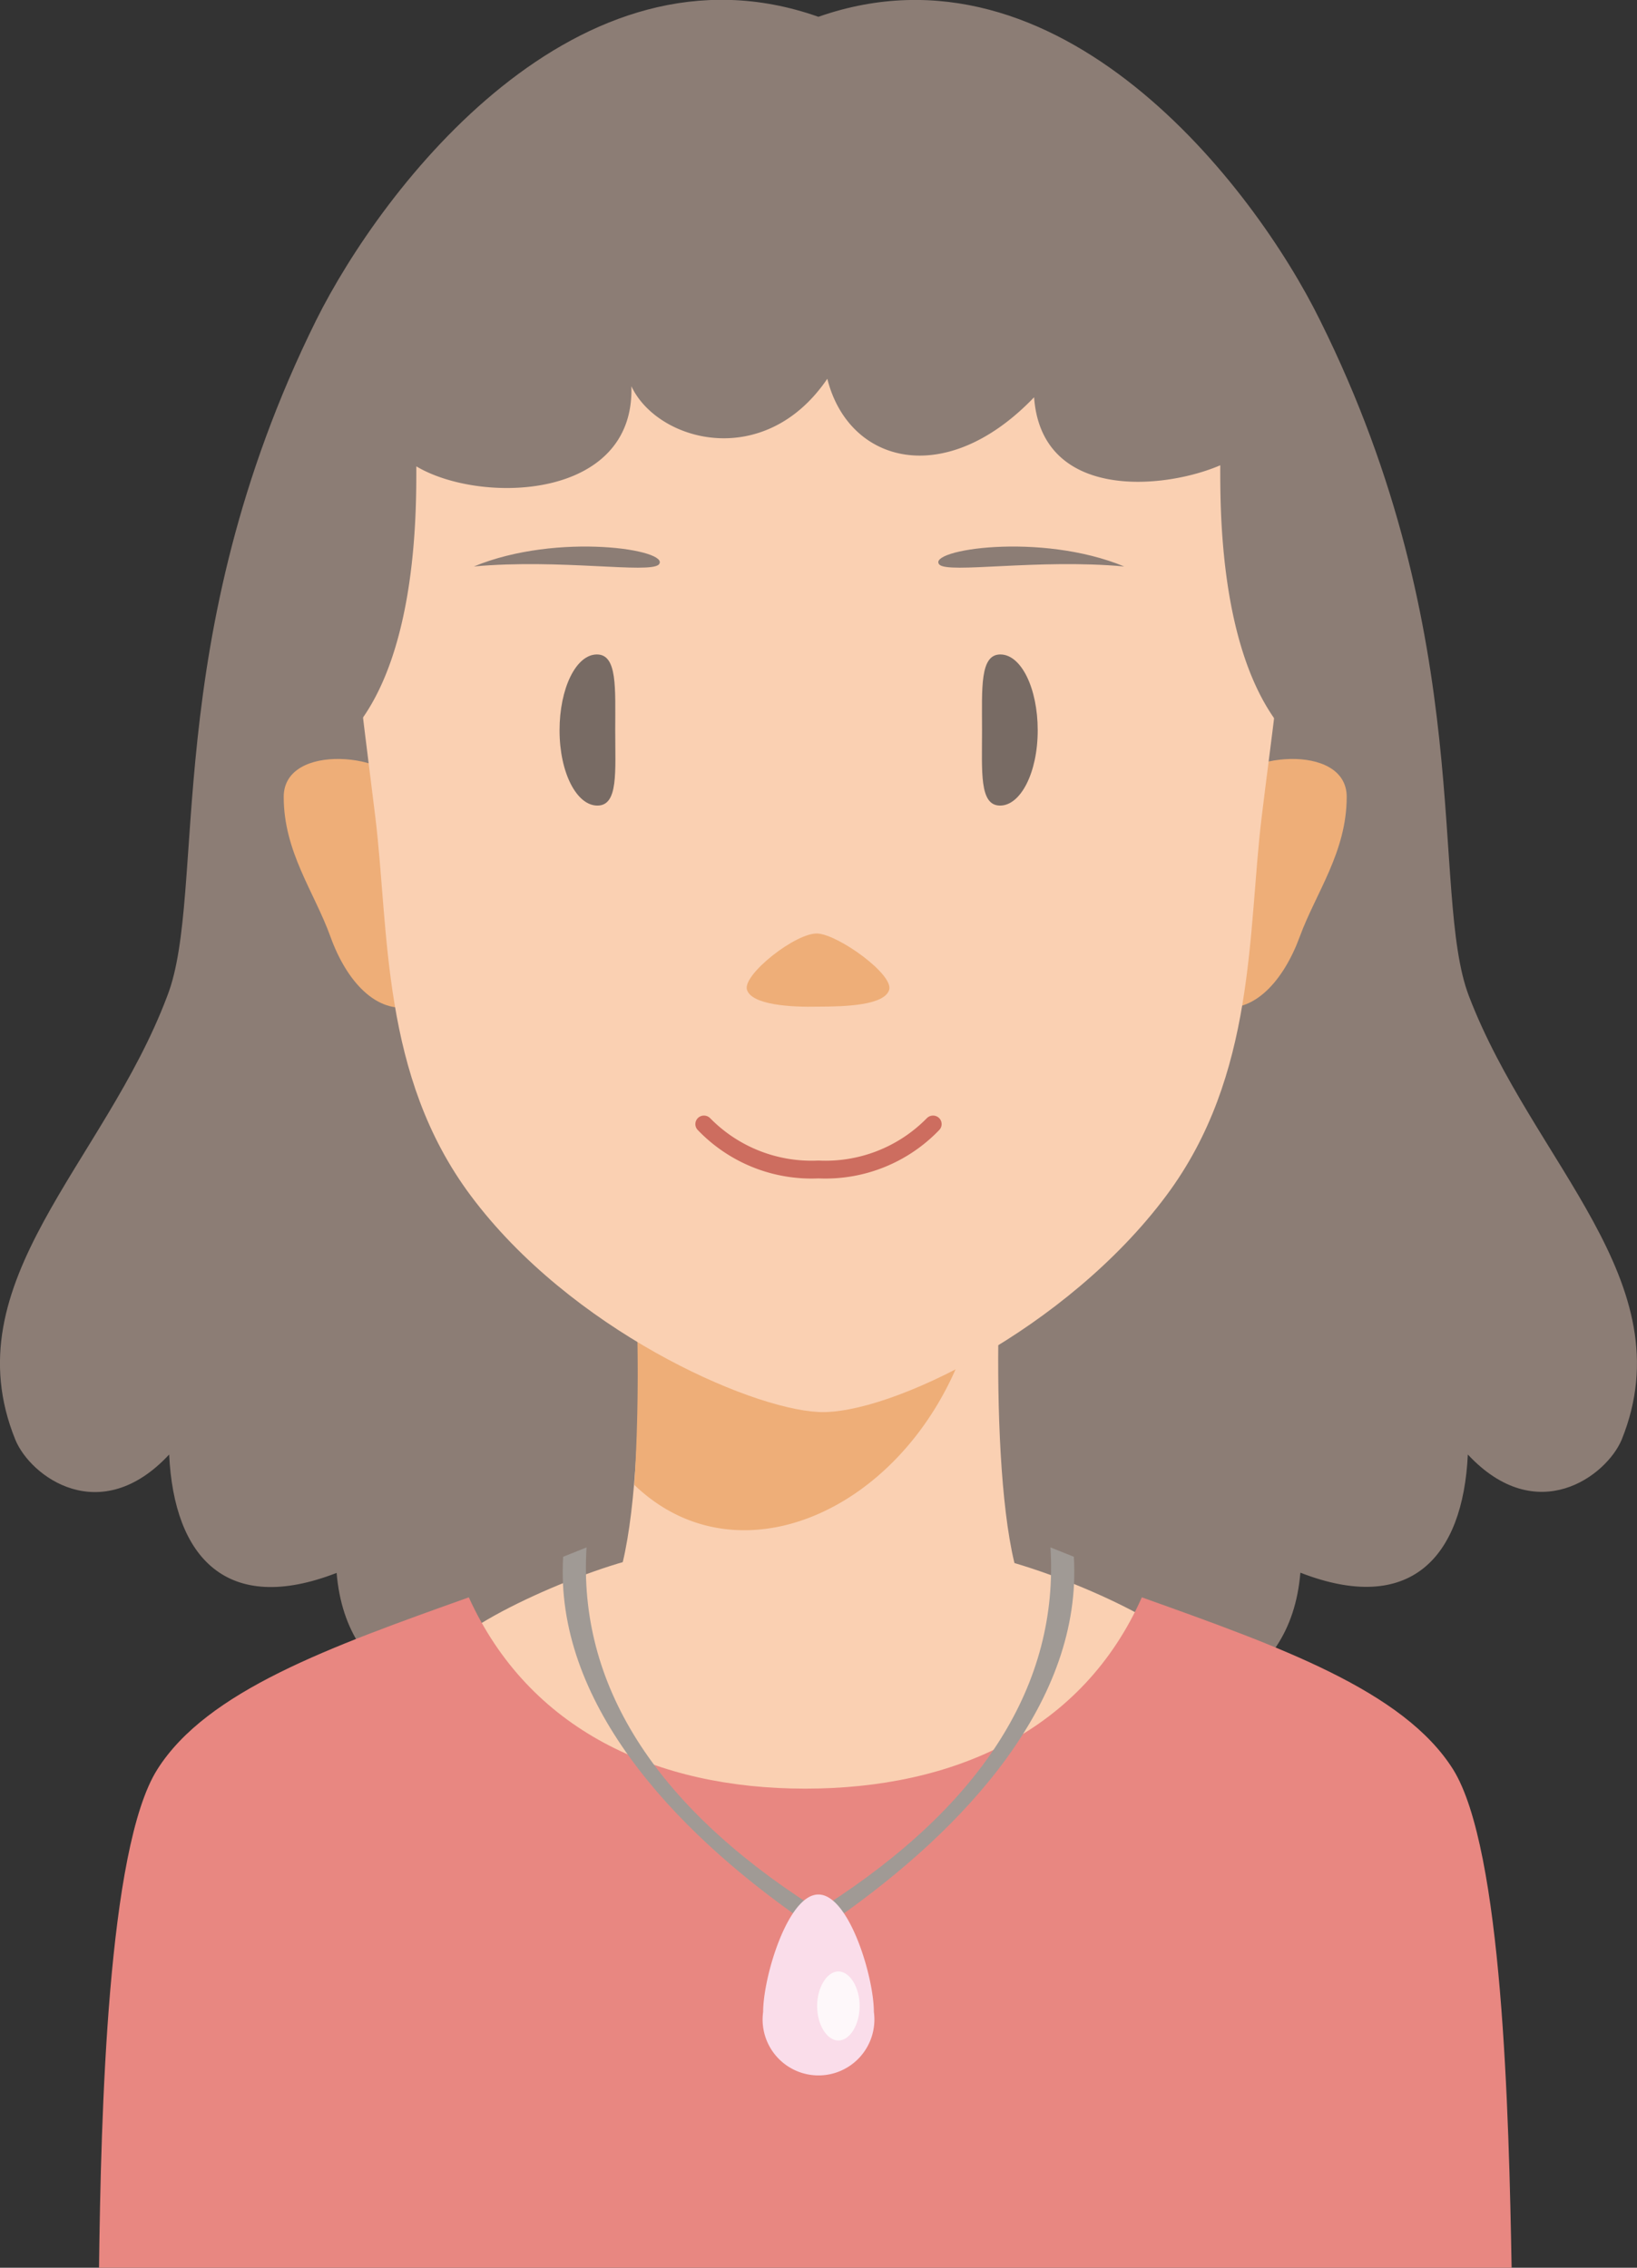
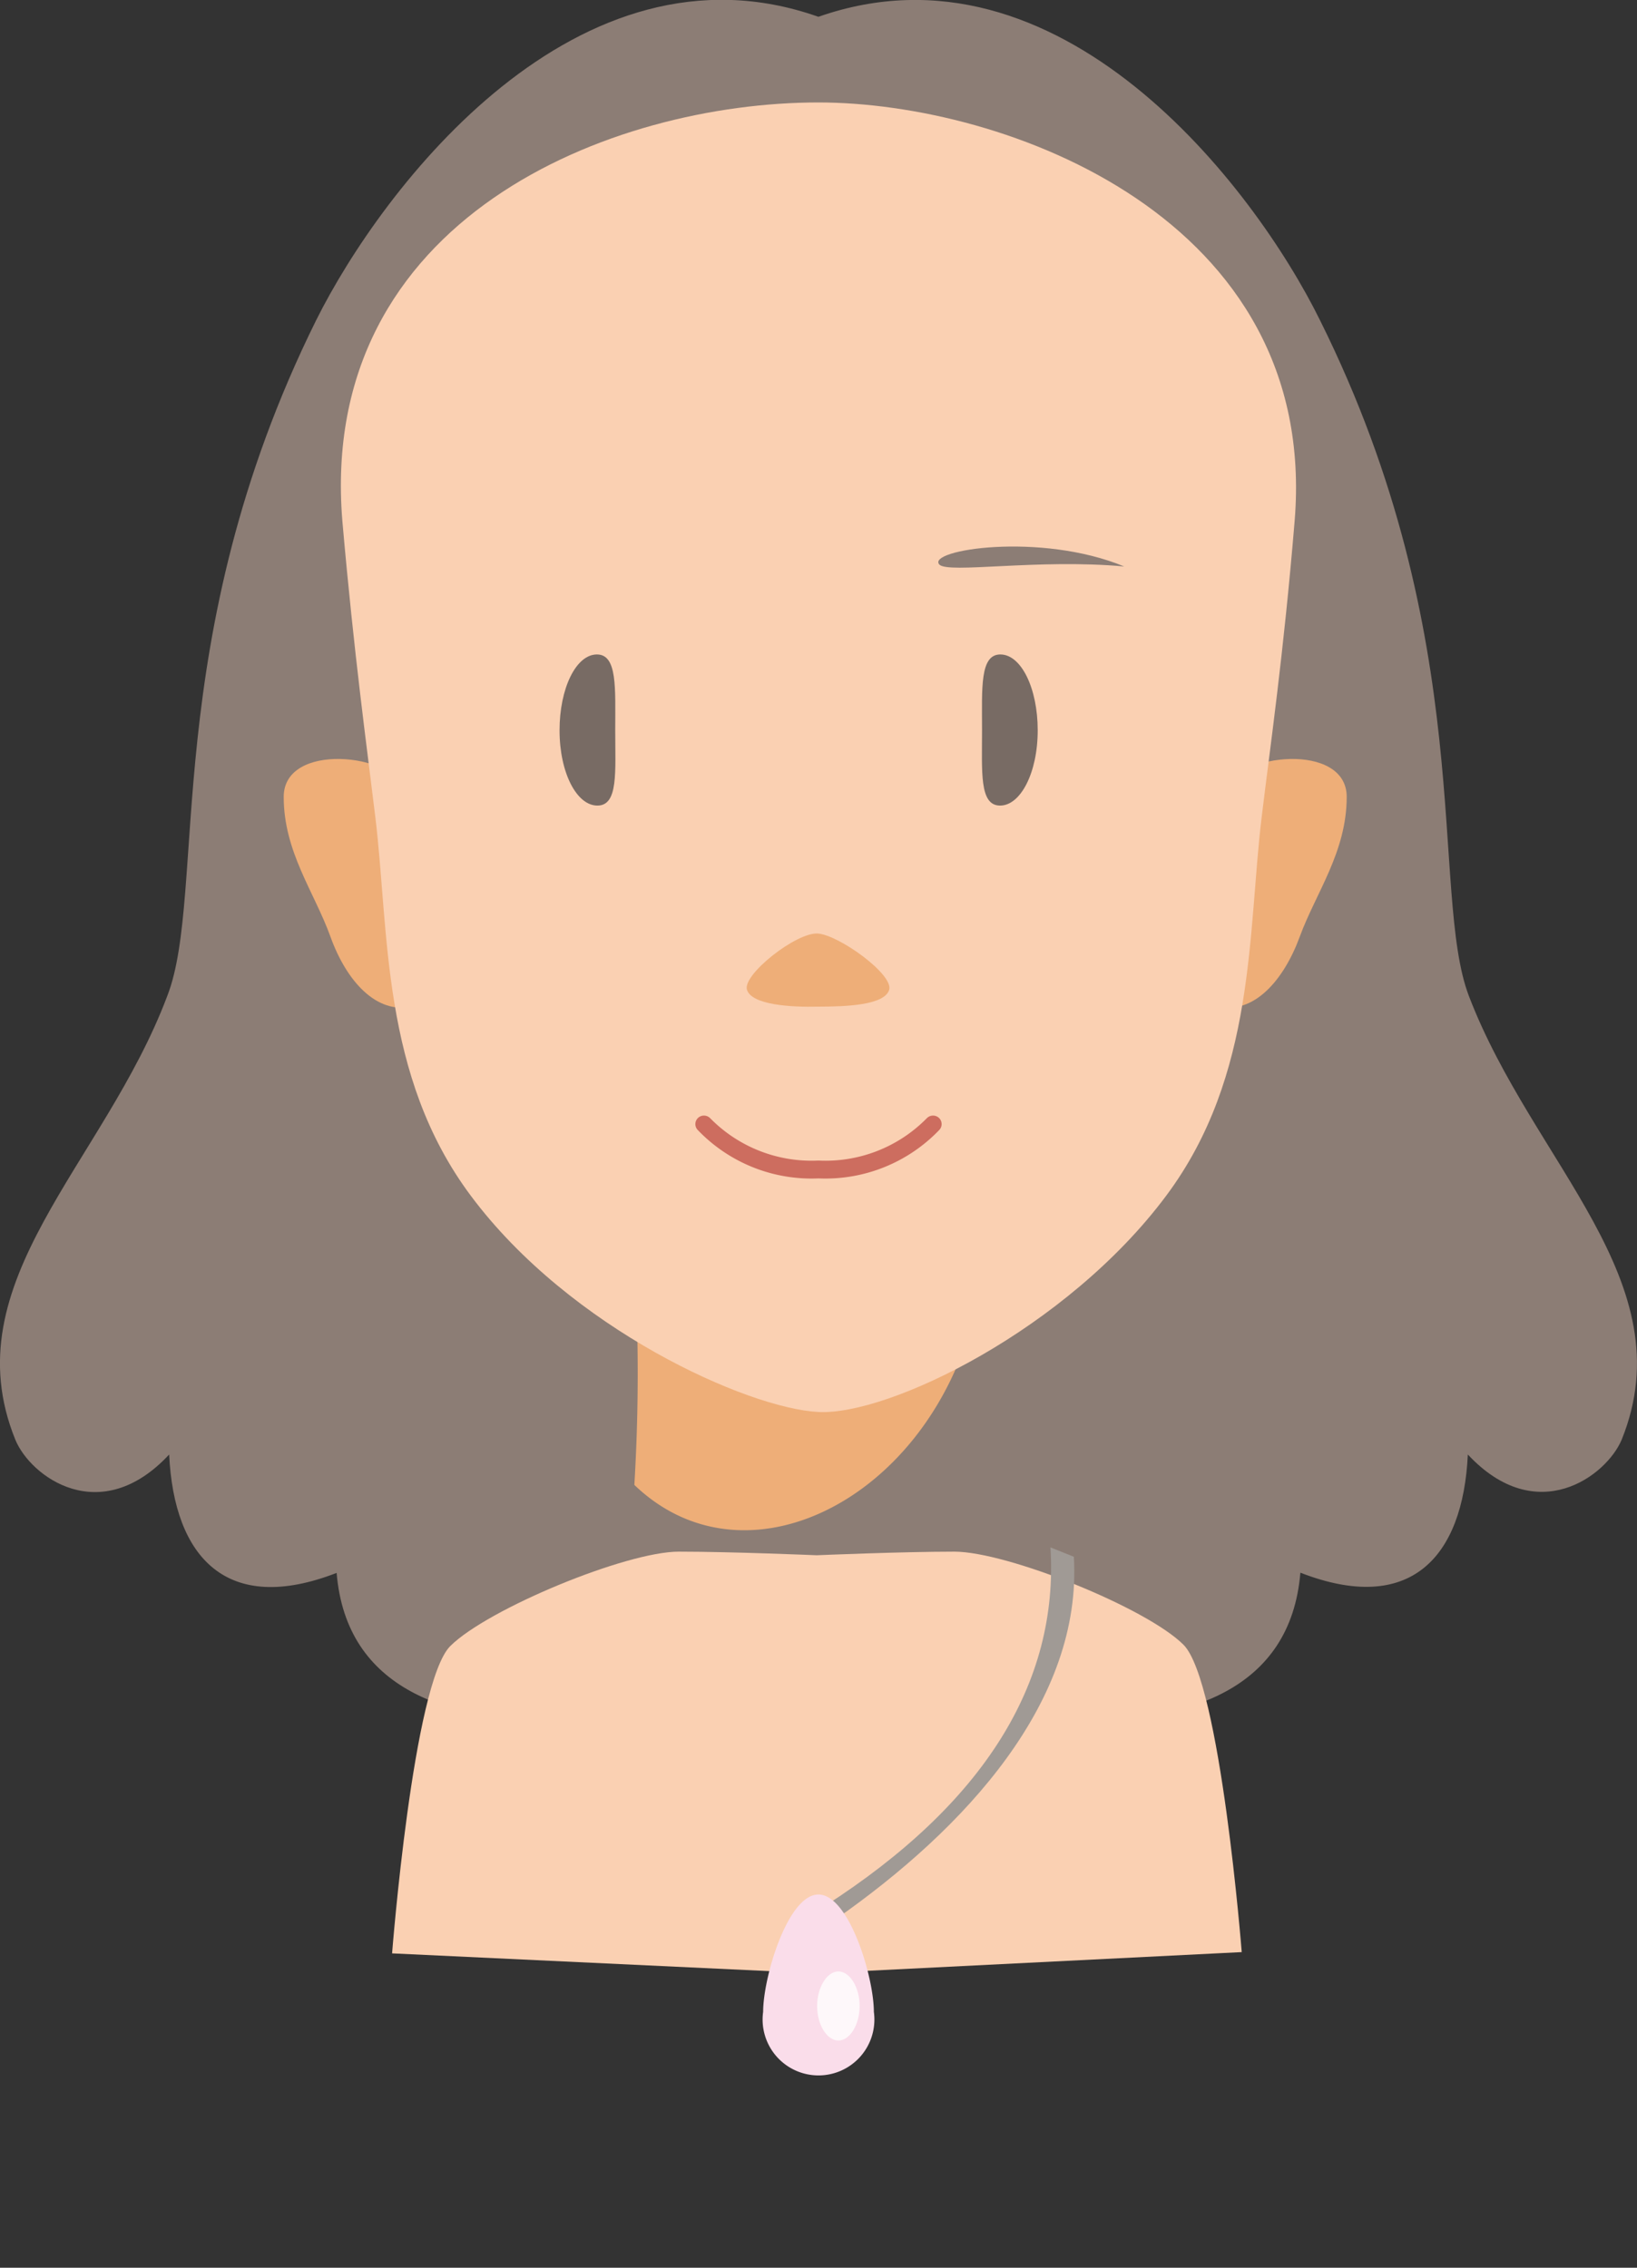
<svg xmlns="http://www.w3.org/2000/svg" width="77.03" height="106.69" viewBox="0 0 77.03 106.69">
  <rect x="0" y="0" width="77.03" height="106.69" fill="#333333" stroke="none" />
  <defs>
    <style>.cls-1{fill:#8c7d75;}.cls-2{fill:#fad0b2;}.cls-3{fill:#eeae78;}.cls-4{fill:#786b64;}.cls-5{fill:#cd6d5f;}.cls-6{fill:#e88781;}.cls-7{fill:#a09a95;}.cls-8{fill:#faddea;}.cls-9{fill:#fef8fa;}</style>
  </defs>
  <title>person8</title>
  <g id="レイヤー_2" data-name="レイヤー 2">
    <g id="文字">
      <path class="cls-1" d="M38.51,79.56c3.14.11,21.75,5.56,22.68-5.57,5.15,2,7.65-.69,7.88-5.56,3.25,3.48,6.53,1,7.24-.7,3-7.42-4.18-13-7.19-20.87-1.85-4.84.47-16.76-7-31.78C59,8.74,49.85-3.18,38.51.79c-11.33-4-20.51,8-23.64,14.29-7.43,15-5.11,26.94-7,31.78C4.9,54.75-2.29,60.31.72,67.73c.71,1.74,4,4.18,7.24.7C8.19,73.3,10.69,76,15.84,74,16.77,85.12,35.38,79.67,38.51,79.56Z" />
      <path class="cls-2" d="M38.43,92.84l20-1s-1-12.72-2.74-14.46S47.39,73,44.91,73s-6.48.17-6.48.17-4-.17-6.49-.17-9,2.7-10.75,4.44-2.74,14.46-2.74,14.46Z" />
-       <path class="cls-2" d="M48.31,75.15c-1.82-3.25-1.42-16.51-.91-18.67H29.63c.5,2.16.91,15.42-.91,18.67Z" />
      <path class="cls-3" d="M46.27,59.31,29.63,56.48a87.59,87.59,0,0,1,.22,13.38C35.59,75.38,45.33,69.59,46.27,59.31Z" />
      <path class="cls-3" d="M57.6,37.18c.62-1.75,5.77-2.28,5.77.31S61.92,42,61.16,44.07,59,47.71,57.34,47.36C55.4,46.94,57.34,37.88,57.6,37.18Z" />
      <path class="cls-3" d="M19.12,37.18c-.63-1.75-5.77-2.28-5.77.31s1.44,4.47,2.2,6.58,2.17,3.64,3.82,3.29C21.31,46.94,19.37,37.88,19.12,37.18Z" />
      <path class="cls-2" d="M38.51,4.82c8.78,0,23.58,5.43,22.41,19.69-.52,6.29-1.16,10.69-1.55,13.92-.66,5.4-.26,12.15-4.49,17.82C50.2,62.53,41.83,66.6,38.51,66.43s-11.68-3.9-16.36-10.18c-4.23-5.67-3.83-12.42-4.49-17.82-.39-3.23-1-7.63-1.55-13.92C14.94,10.25,28.77,4.82,38.51,4.82Z" />
      <path class="cls-3" d="M38.49,47.36c1.33,0,3.13-.07,3.35-.79S39.49,44,38.49,43.92s-3.57,1.94-3.34,2.65S37.22,47.39,38.49,47.36Z" />
      <path class="cls-4" d="M26.33,34.36c0,2,.81,3.55,1.79,3.54s.83-1.58.83-3.55.11-3.57-.87-3.56S26.33,32.39,26.33,34.36Z" />
      <path class="cls-4" d="M48.83,34.36c0,2-.81,3.55-1.78,3.54s-.84-1.58-.84-3.55-.11-3.57.87-3.56S48.83,32.39,48.83,34.36Z" />
      <path class="cls-5" d="M32.84,52.6a.4.4,0,0,0,0,.57,7.41,7.41,0,0,0,5.67,2.27,7.42,7.42,0,0,0,5.68-2.27.4.4,0,0,0,0-.57.41.41,0,0,0-.57,0,6.68,6.68,0,0,1-5.11,2,6.68,6.68,0,0,1-5.1-2A.41.41,0,0,0,32.84,52.6Z" />
-       <path class="cls-1" d="M31,26.56c.61-.69-4.75-1.54-8.7.09C26.34,26.28,30.55,27,31,26.56Z" />
      <path class="cls-1" d="M44.2,26.56c-.61-.69,4.75-1.54,8.7.09C48.83,26.28,44.62,27,44.2,26.56Z" />
-       <path class="cls-1" d="M29.71,18.17c1.22,2.61,6.26,4,9.22-.35,1,4,5.56,5.22,9.73.87.35,4.87,6.09,4.35,8.76,3.2C57.42,24,57.35,31.64,61,35c2.35-10.78-.1-19.05-2.6-22.17C54.83,8.34,48,4.25,38.51,4a24.65,24.65,0,0,0-19.88,8.75C16.12,15.9,13.68,24.17,16,35c3.66-3.31,3.59-11,3.59-13.06C22.58,23.73,29.88,23.56,29.71,18.17Z" />
-       <path class="cls-6" d="M68.38,83.25c-2.33-3.71-8.16-5.78-14.65-8.1-2.78,6.26-8.81,9-15.84,9s-13-2.78-15.83-9c-6.5,2.32-12.32,4.39-14.66,8.1S4.75,99.48,4.66,106.69H71.13C71,99.48,70.71,87,68.38,83.25Z" />
-       <path class="cls-7" d="M37.76,90.33l.44-.67c-7.43-4.78-11-10.45-10.6-16.86l-1.1.44C26.09,80,31.55,86,37.76,90.33Z" />
      <path class="cls-7" d="M39.27,90.33l-.44-.67c7.43-4.78,11-10.45,10.6-16.86l1.1.44C50.94,80,45.48,86,39.27,90.33Z" />
      <path class="cls-8" d="M41.12,94.65a2.63,2.63,0,1,1-5.21,0c0-1.63,1.16-5.52,2.6-5.52S41.12,93,41.12,94.65Z" />
      <path class="cls-9" d="M40.45,94.38c0,.89-.47,1.62-1,1.62s-1-.73-1-1.62.47-1.63,1-1.63S40.45,93.48,40.45,94.38Z" />
    </g>
  </g>
</svg>